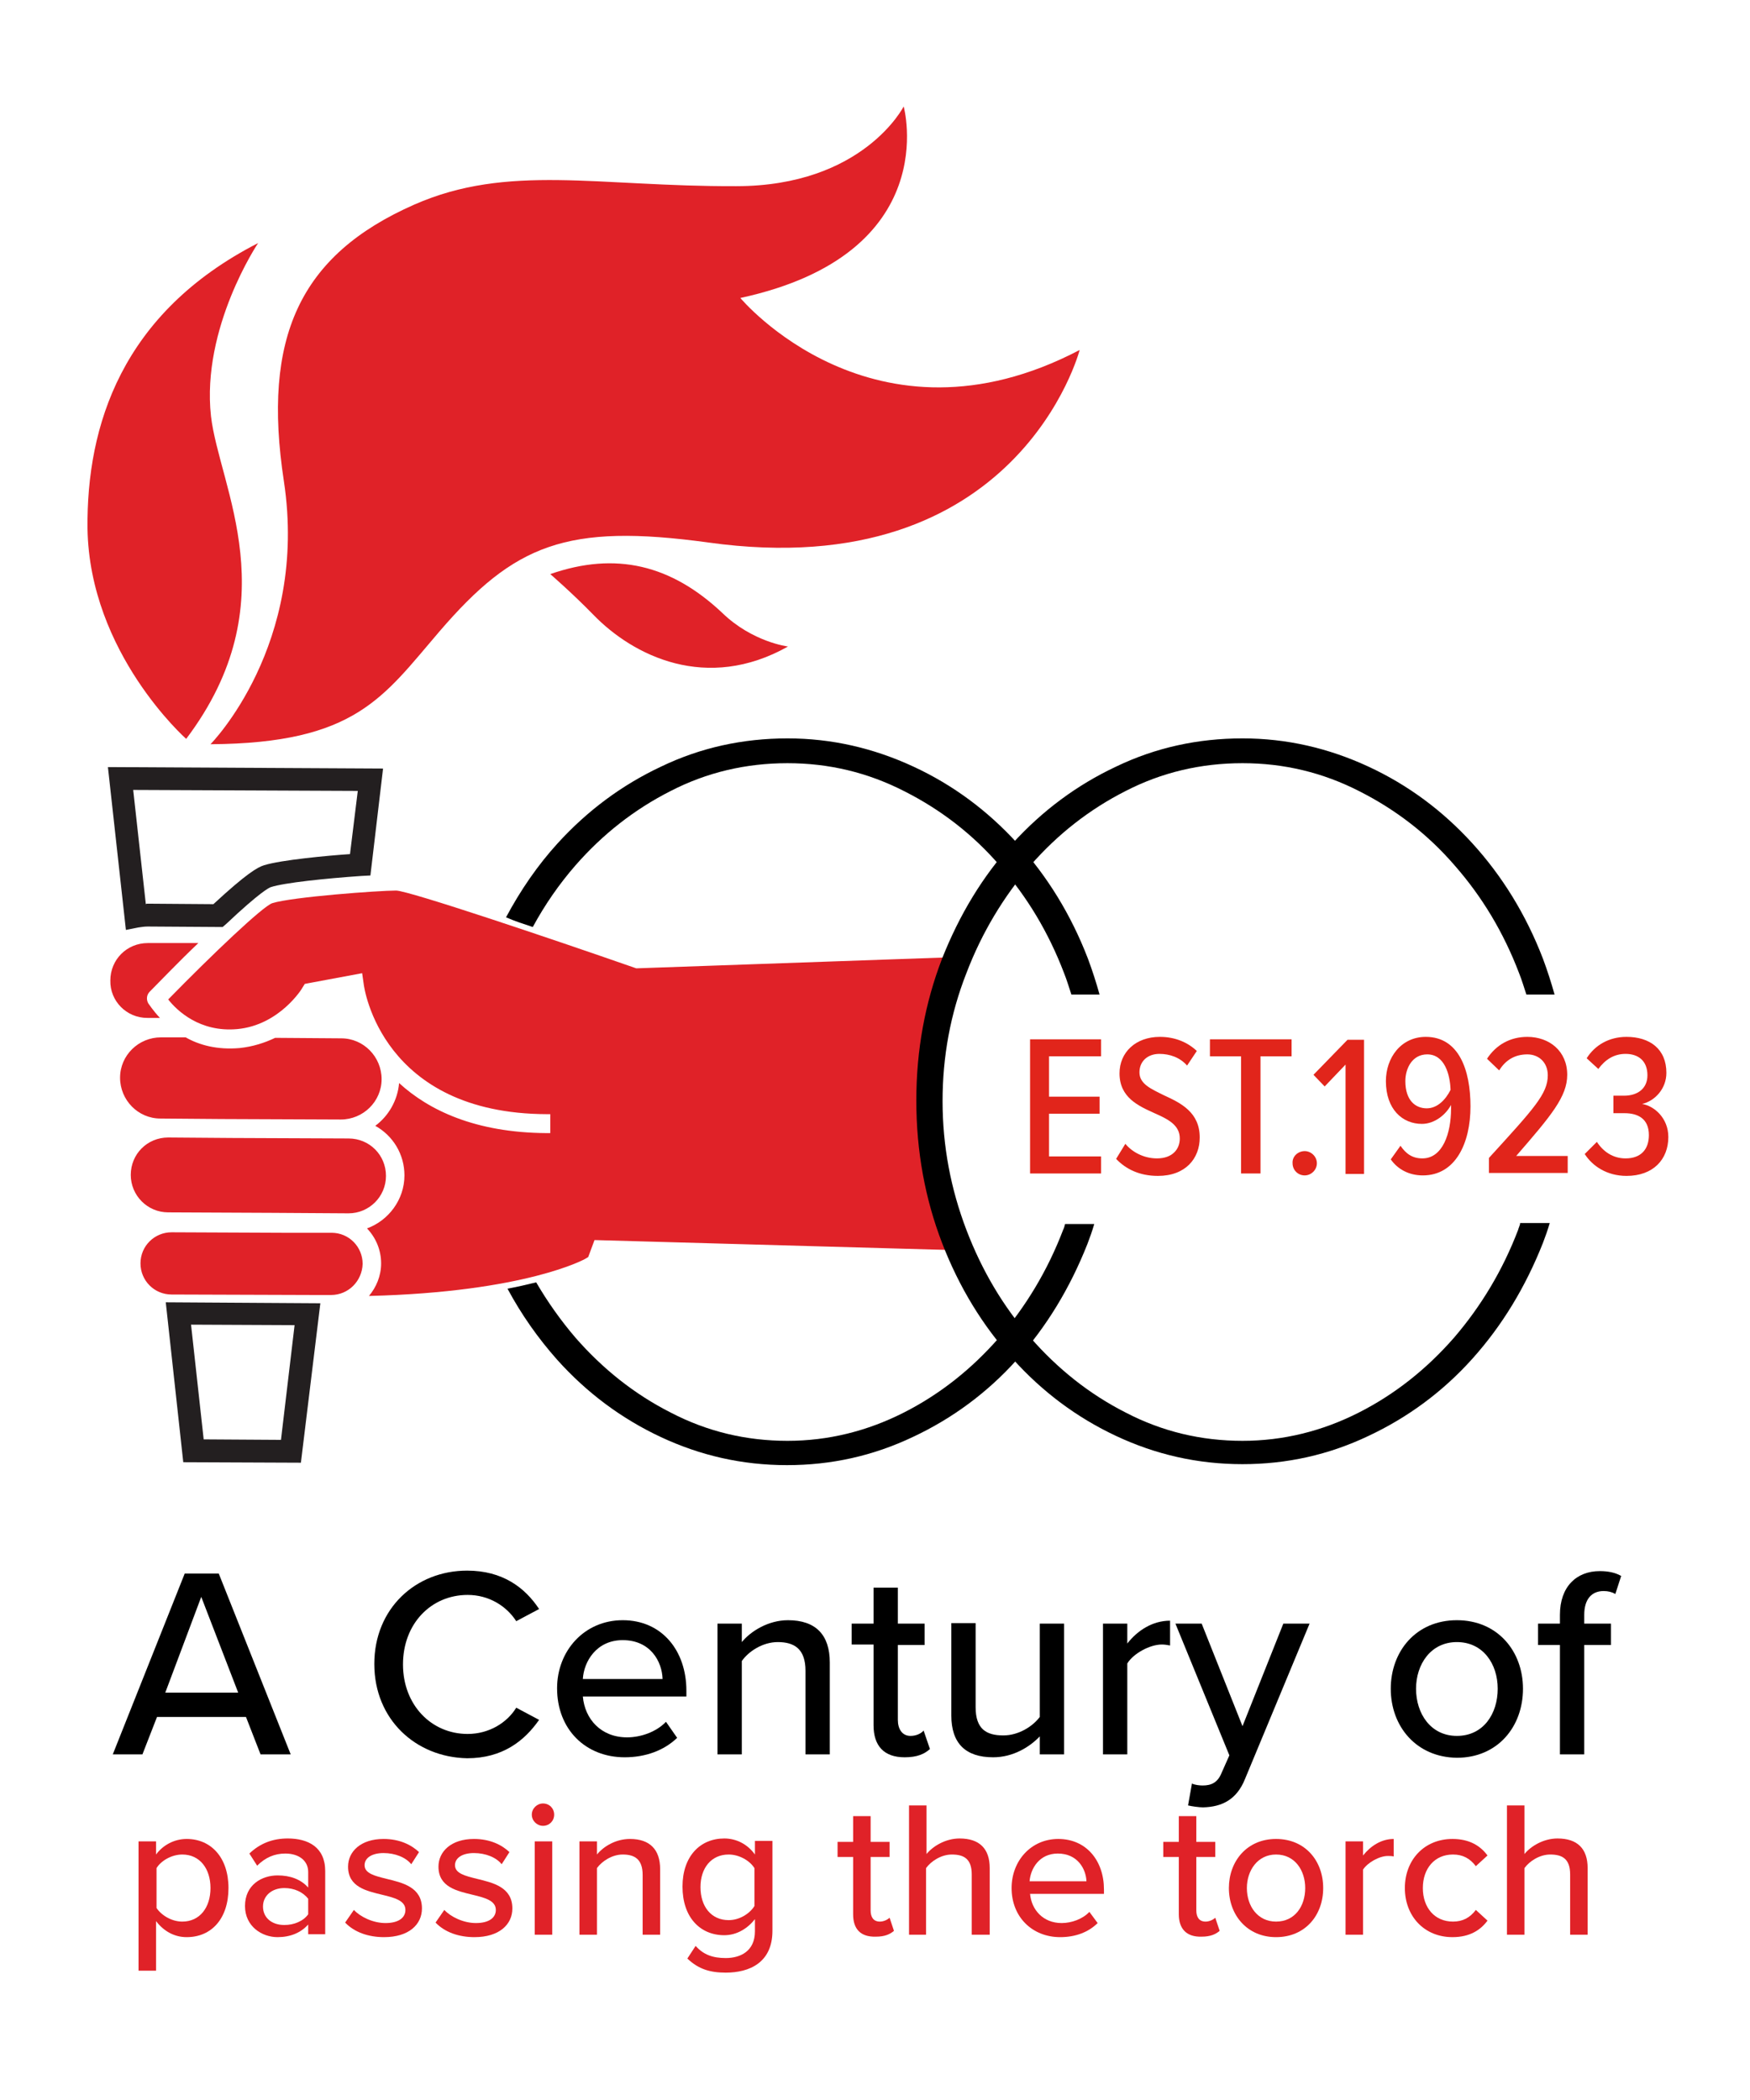
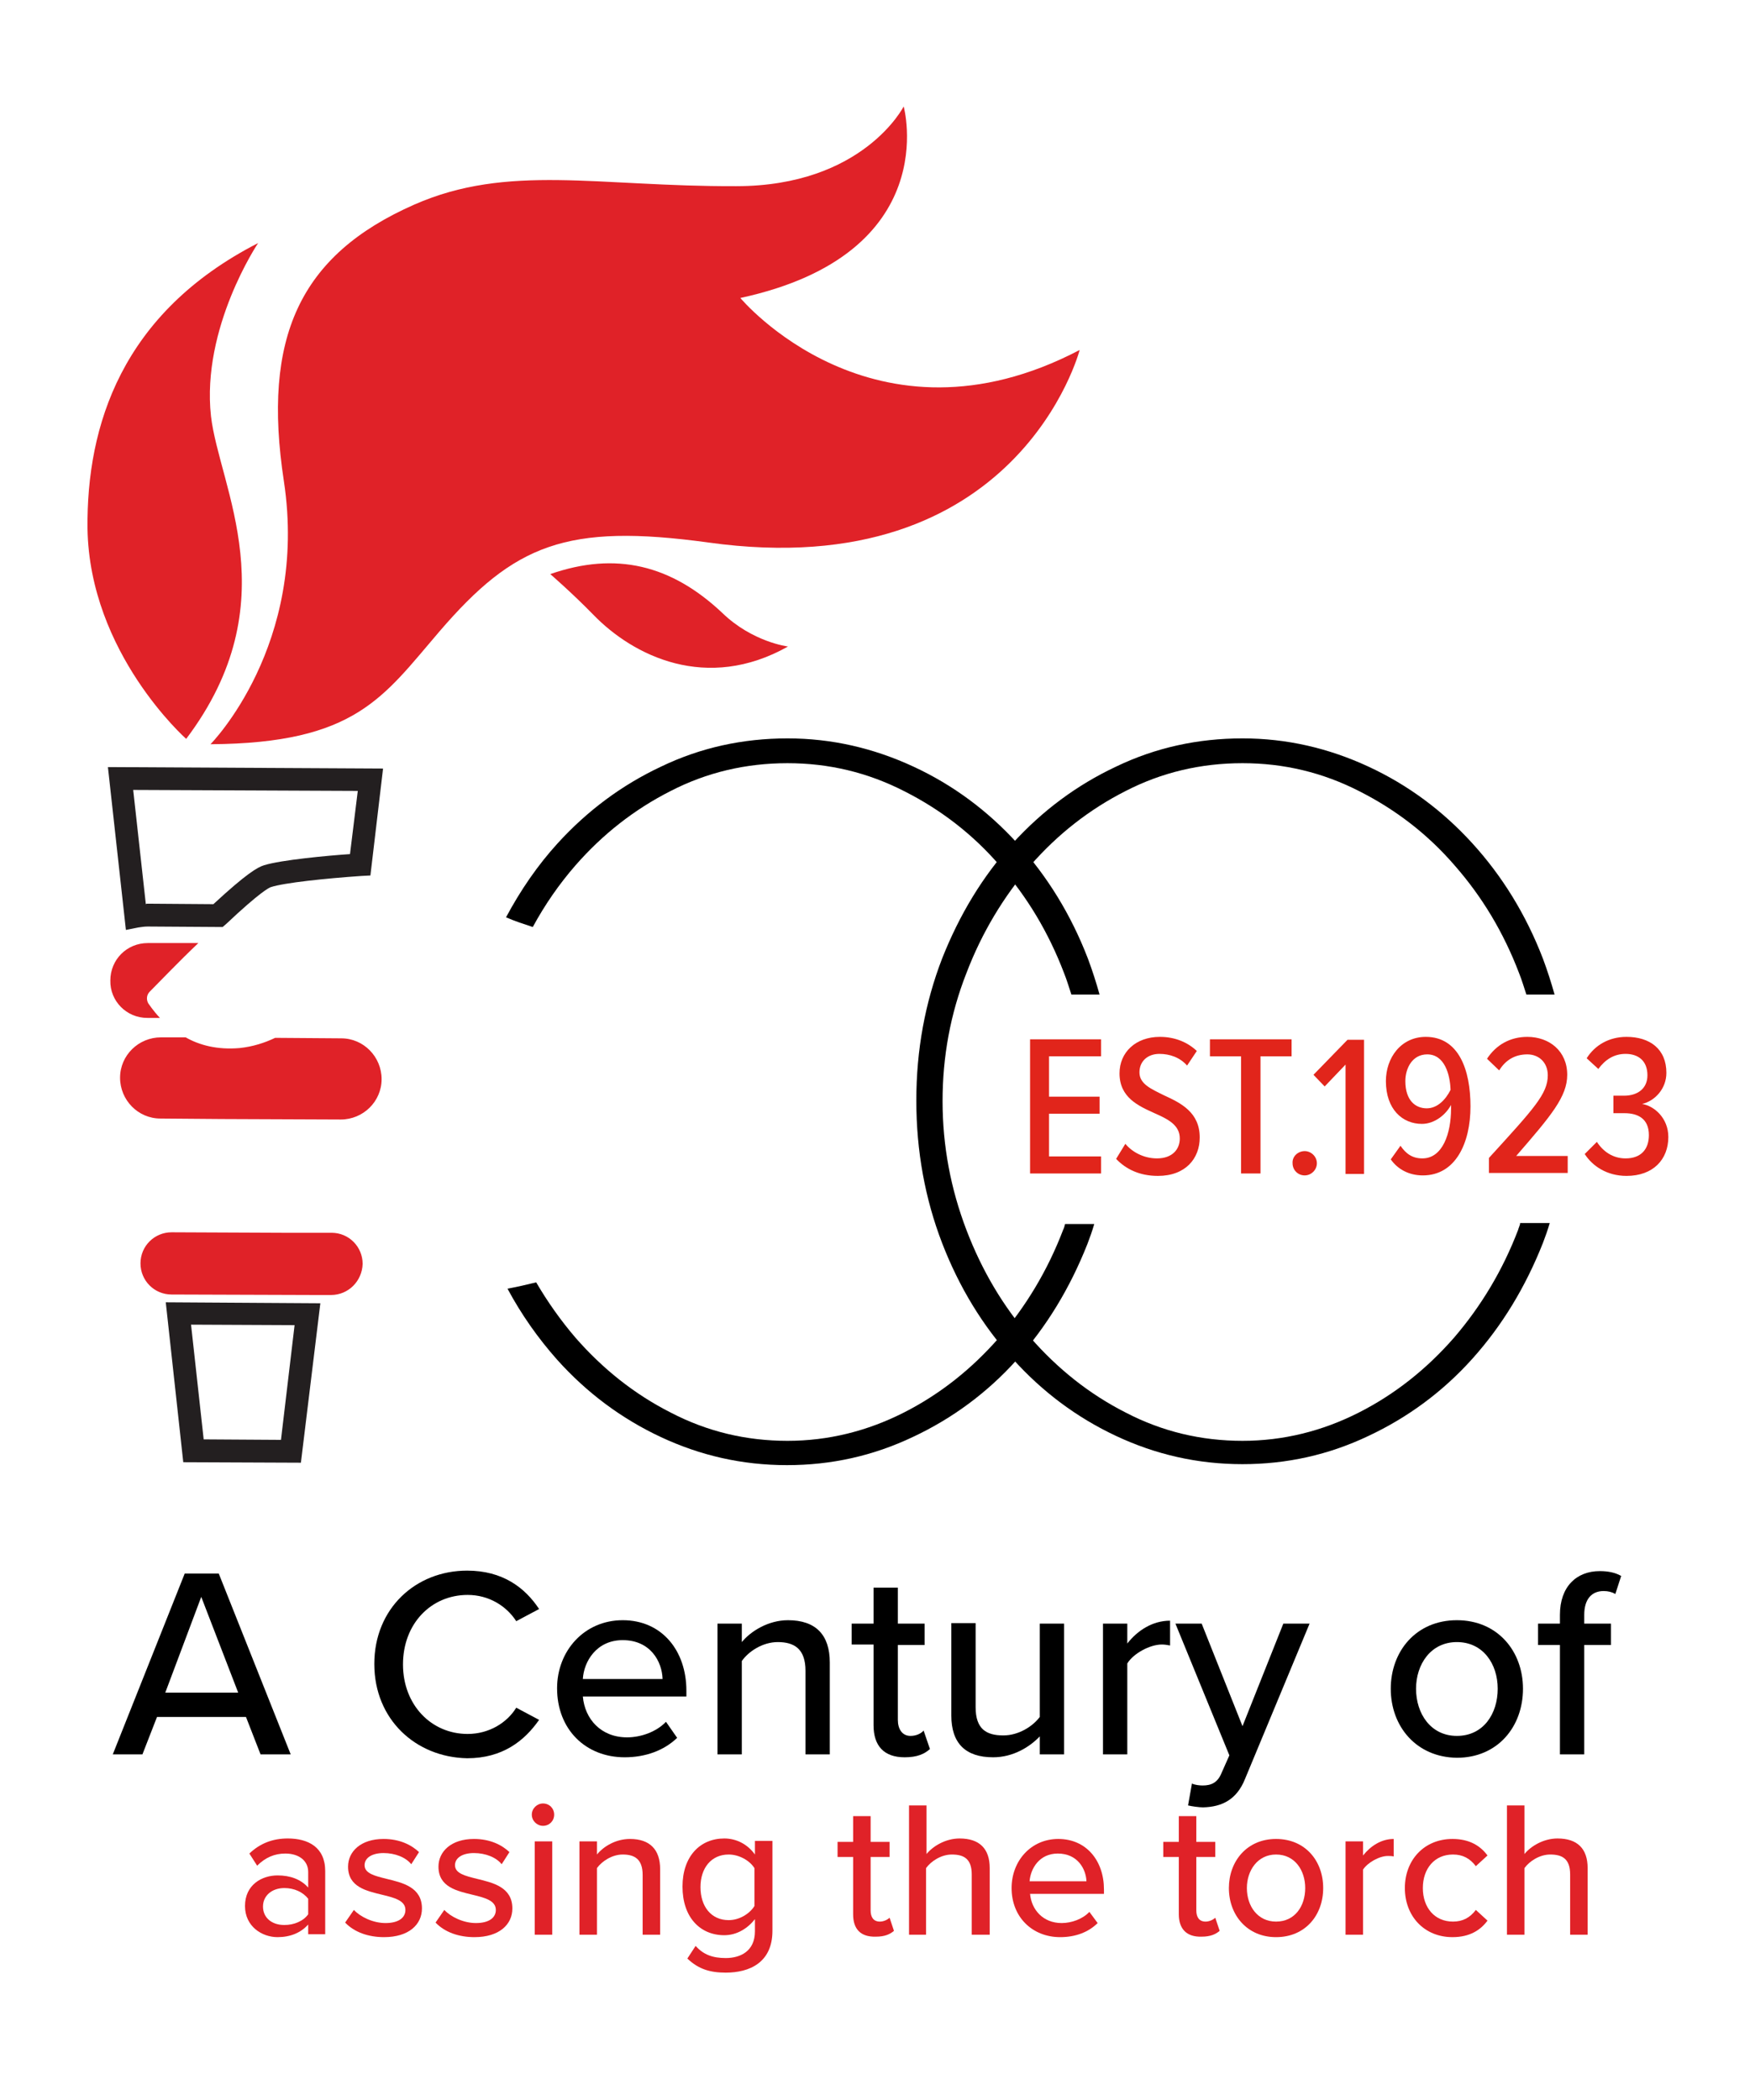
<svg xmlns="http://www.w3.org/2000/svg" version="1.1" id="Layer_1" x="0px" y="0px" viewBox="0 0 360 432" style="enable-background:new 0 0 360 432;" xml:space="preserve">
  <style type="text/css">
	.st0{fill:#E02228;}
	.st1{fill:#231F20;}
	.st2{fill:#E1251B;}
</style>
  <g>
    <g>
-       <path class="st0" d="M197.3,257.2c1.4-4.3-5.6-14.4-5.6-29c0.1-14.3,5.7-27.1,4.6-31.3l-65.4,2.3l-0.3-0.1    c-17.5-6.1-46.3-15.8-49.1-15.9c-3.5,0-21.4,1.3-25.5,2.6c-2,0.7-12.2,10.4-21.4,19.8c1.8,2.3,6.5,6.8,14.2,6.1    c8.7-0.8,13.4-8.4,13.4-8.5l0.5-0.8l11.8-2.2l0.3,2.1c0.1,1.1,3.8,26.8,37.7,26.9c0.2,0,0.5,0,0.7,0l0,3.9c-0.3,0-0.5,0-0.8,0    c-14.6-0.1-24.2-4.7-30.3-10.3c-0.3,3.6-2.2,6.8-4.9,8.8c3.6,2,6,5.8,6,10.2c0,5-3.3,9.3-7.7,10.9c1.8,1.9,2.9,4.4,2.9,7.2    c0,2.6-1,4.9-2.5,6.7c32.3-0.8,44.5-7.6,44.6-7.7l0.5-0.3l1.3-3.5L197.3,257.2z" />
      <g>
        <path d="M109.6,190.7c2.5-4.6,5.4-8.8,8.8-12.7c5.6-6.4,12.1-11.5,19.6-15.3c7.4-3.8,15.4-5.7,24-5.7c8.5,0,16.5,1.9,24.1,5.8     c7.5,3.8,14.1,8.9,19.6,15.3c5.6,6.4,10,13.7,13.2,22.1c0.6,1.5,1,2.9,1.5,4.4h5.8c-0.7-2.5-1.5-5-2.4-7.4     c-3.5-9.1-8.4-17-14.5-23.7c-6.1-6.7-13.2-12-21.4-15.8c-8.2-3.8-16.8-5.8-25.9-5.8c-9.2,0-17.9,1.9-26,5.8     c-8.1,3.8-15.2,9.1-21.3,15.8c-4.1,4.5-7.6,9.6-10.6,15.2C105.9,189.5,107.8,190.1,109.6,190.7z" />
        <path d="M218.7,253c-3.2,8.4-7.7,15.8-13.2,22.2c-5.6,6.4-12.1,11.6-19.6,15.4c-7.5,3.8-15.5,5.8-23.9,5.8     c-8.5,0-16.5-1.9-24-5.8c-7.5-3.8-14-9-19.6-15.4c-3-3.5-5.7-7.3-8.1-11.4c-1.7,0.4-3.7,0.9-5.9,1.3c2.9,5.4,6.3,10.2,10.2,14.6     c6.1,6.8,13.2,12.1,21.3,15.9c8.1,3.8,16.7,5.8,26,5.8c9.1,0,17.7-1.9,25.9-5.8c8.1-3.8,15.3-9.1,21.4-15.9     c6.1-6.8,10.9-14.7,14.5-23.8c0.5-1.3,1-2.7,1.4-4.1h-6C219,252.2,218.9,252.6,218.7,253z" />
      </g>
    </g>
    <path class="st0" d="M30.3,209.4l2.6,0c-1.5-1.6-2.3-2.9-2.4-3l0,0c-0.4-0.7-0.4-1.7,0.3-2.4c2-2,5.8-6,10-10L30.4,194   c-4.3,0-7.7,3.4-7.7,7.7C22.6,205.9,26,209.4,30.3,209.4z" />
    <path class="st0" d="M74.6,260c0-3.5-2.8-6.4-6.4-6.4l-10,0l-22.9-0.1c-3.5,0-6.4,2.8-6.4,6.4c0,3.5,2.8,6.4,6.4,6.4l29.8,0.1l3,0   C71.7,266.4,74.5,263.5,74.6,260z" />
-     <path class="st0" d="M34.6,249.4l21.5,0.1l15.6,0.1c4.2,0,7.7-3.4,7.7-7.7c0-4.3-3.4-7.7-7.7-7.7l-24-0.1L34.6,234   c-4.3,0-7.7,3.4-7.7,7.7C26.9,245.9,30.3,249.4,34.6,249.4z" />
    <path class="st0" d="M33,230.1l12.6,0.1l24.5,0.1c4.6,0,8.4-3.7,8.4-8.3s-3.7-8.4-8.3-8.4l-13.6-0.1c-2.1,1-4.5,1.8-7.3,2.1   c-4.6,0.4-8.3-0.6-11.1-2.2l-1.6,0l-3.5,0c-4.6,0-8.4,3.7-8.4,8.3C24.7,226.3,28.4,230.1,33,230.1z" />
  </g>
  <path class="st1" d="M25.9,191.3l-3.7-33.5l56.6,0.3l-2.6,22l-1.9,0.1c-7.3,0.5-15.9,1.4-18.6,2.3c-0.3,0.1-2.1,0.9-9.2,7.6  l-0.7,0.6l-15.4-0.1c-0.7,0-1.3,0.1-2,0.2L25.9,191.3z M30.4,185.9l13.5,0.1c6.8-6.3,9.1-7.6,10.4-8c3.5-1.1,13.2-2,17.7-2.3l1.6-13  l-46.2-0.2l2.6,23.5C30.1,185.9,30.2,185.9,30.4,185.9L30.4,185.9z" />
  <path class="st1" d="M61.9,300.9l-24.2-0.1l-3.6-32.9l31.8,0.2L61.9,300.9z M41.9,296.1l15.9,0.1l2.8-23.6l-21.3-0.1L41.9,296.1z" />
  <g>
    <path class="st0" d="M38.3,152c0,0-19.9-17.6-20.3-43.3C17.8,87.6,25,64.4,53.1,50c0,0-11.7,17.4-9.7,35.6   C45.1,100.3,59.5,123.9,38.3,152z" />
    <path class="st0" d="M43.3,153.1c0,0,20.2-20.4,15.1-54.1c-4.5-29.5,3.2-46.5,26.8-56.9c19.3-8.5,37.8-3.7,66.2-3.8   c26.2,0,34.5-16.4,34.5-16.4s8.4,30.3-33.6,39.4c0,0,27.4,32.9,69.8,10.7c0,0-12.6,48.5-76.4,39.6c-29.2-4-39.9,0.4-55.3,18.3   C78.8,143.4,73.2,152.9,43.3,153.1z" />
    <path class="st0" d="M113.2,118.1c0,0,4.4,3.8,8.8,8.3c8.3,8.6,23.4,16,40.1,6.6c0,0-7.3-0.9-13.5-6.9   C138.1,116.2,126.7,113.4,113.2,118.1z" />
  </g>
  <path d="M312.7,251.8c-0.1,0.4-0.3,0.8-0.4,1.2c-3.2,8.4-7.7,15.8-13.2,22.2c-5.6,6.4-12.1,11.6-19.6,15.4  c-7.5,3.8-15.5,5.8-23.9,5.8c-8.5,0-16.5-1.9-24-5.8c-7.5-3.8-14-9-19.6-15.4c-5.6-6.4-10-13.8-13.2-22.2  c-3.2-8.4-4.9-17.2-4.9-26.5c0-9.1,1.6-17.9,4.9-26.3c3.2-8.4,7.7-15.8,13.2-22.2c5.6-6.4,12.1-11.5,19.6-15.3  c7.4-3.8,15.4-5.7,24-5.7c8.5,0,16.5,1.9,24.1,5.8c7.5,3.8,14.1,8.9,19.6,15.3c5.6,6.4,10,13.7,13.2,22.1c0.6,1.5,1,2.9,1.5,4.4h5.8  c-0.7-2.5-1.5-5-2.4-7.4c-3.5-9.1-8.4-17-14.5-23.7c-6.1-6.7-13.2-12-21.4-15.8c-8.2-3.8-16.8-5.8-25.9-5.8c-9.2,0-17.9,1.9-26,5.8  c-8.1,3.8-15.2,9.1-21.3,15.8c-6.1,6.7-10.9,14.6-14.5,23.7c-3.5,9.1-5.3,18.8-5.3,29.2c0,10.4,1.8,20.2,5.3,29.3  c3.5,9.1,8.4,17.1,14.5,23.8c6.1,6.8,13.2,12.1,21.3,15.9c8.1,3.8,16.7,5.8,26,5.8c9.1,0,17.7-1.9,25.9-5.8  c8.1-3.8,15.3-9.1,21.4-15.9c6.1-6.8,10.9-14.7,14.5-23.8c0.5-1.3,1-2.7,1.4-4.1H312.7z" />
  <g>
    <path class="st2" d="M211.9,241.4v-27.6h14.6v3.5h-10.7v8.3h10.4v3.5h-10.4v8.8h10.7v3.5H211.9z" />
    <path class="st2" d="M231.5,235.3c1.4,1.7,3.8,3,6.5,3c3.2,0,4.7-1.9,4.7-4.1c0-2.8-2.5-4-5.2-5.2c-3.3-1.5-7.2-3.2-7.2-8.2   c0-4.3,3.3-7.5,8.3-7.5c3.1,0,5.7,1.1,7.6,2.9l-2,3c-1.5-1.7-3.6-2.4-5.7-2.4c-2.4,0-4.1,1.5-4.1,3.8c0,2.4,2.4,3.4,5,4.7   c3.5,1.6,7.4,3.5,7.4,8.7c0,4.3-2.9,7.9-8.6,7.9c-3.8,0-6.6-1.4-8.6-3.5L231.5,235.3z" />
    <path class="st2" d="M255.3,241.4v-24.1h-6.4v-3.5h16.8v3.5h-6.4v24.1H255.3z" />
    <path class="st2" d="M268.4,236.8c1.3,0,2.5,1.1,2.5,2.5c0,1.4-1.2,2.5-2.5,2.5c-1.4,0-2.5-1.1-2.5-2.5   C265.8,237.9,267,236.8,268.4,236.8z" />
    <path class="st2" d="M276.8,241.4v-22.4l-4.3,4.5l-2.3-2.4l7-7.2h3.4v27.6H276.8z" />
    <path class="st2" d="M288.1,235.7c1.1,1.6,2.4,2.6,4.5,2.6c4.2,0,5.9-5.2,5.9-10.2v-0.8c-1,1.9-3.3,3.9-6,3.9c-4,0-7.4-3-7.4-8.8   c0-4.8,3.1-9.1,8.2-9.1c6.8,0,9.2,6.8,9.2,14.3c0,7.6-3.1,14.2-9.8,14.2c-2.9,0-5.2-1.3-6.6-3.3L288.1,235.7z M293.6,216.9   c-3.1,0-4.5,2.9-4.5,5.5c0,4,2.1,5.6,4.4,5.6c2.2,0,3.9-1.8,4.9-3.8C298.3,221.1,297.2,216.9,293.6,216.9z" />
    <path class="st2" d="M306.3,241.4v-3.2c9.3-10.2,12.1-13.2,12.1-17c0-2.7-1.9-4.3-4.2-4.3c-2.6,0-4.5,1.2-5.8,3.3l-2.5-2.4   c1.9-2.9,4.8-4.5,8.3-4.5c4.5,0,8.2,2.9,8.2,7.8c0,4.5-3.3,8.4-10.5,16.7h10.6v3.5H306.3z" />
    <path class="st2" d="M328.5,234.9c1.3,2,3.3,3.4,5.9,3.4c3.2,0,4.8-1.9,4.8-4.8c0-3.4-2.3-4.5-5-4.5c-0.9,0-1.9,0-2.3,0v-3.6   c0.4,0,1.5,0,2.2,0c2.7,0,4.8-1.4,4.8-4.2c0-3-1.9-4.4-4.5-4.4c-2.4,0-4.2,1.2-5.6,3.1l-2.4-2.2c1.7-2.7,4.6-4.4,8.2-4.4   c4.8,0,8.2,2.5,8.2,7.4c0,3.3-2.4,5.8-5,6.4c2.5,0.4,5.4,2.9,5.4,6.8c0,4.6-3.1,8-8.6,8c-4,0-7-2-8.6-4.5L328.5,234.9z" />
  </g>
  <g>
    <path d="M53.6,360.9l-3-7.7H32.3l-3,7.7h-6.1L38,323.7h7l14.8,37.2H53.6z M41.4,328.5L34,348.2h15L41.4,328.5z" />
    <path d="M77,342.3c0-11.4,8.5-19.2,19.1-19.2c7.3,0,11.9,3.5,14.8,7.9l-4.7,2.5c-2-3.1-5.6-5.4-10-5.4c-7.5,0-13.3,5.9-13.3,14.3   c0,8.3,5.8,14.3,13.3,14.3c4.4,0,8.1-2.3,10-5.4l4.7,2.5c-3,4.3-7.5,7.9-14.8,7.9C85.5,361.5,77,353.7,77,342.3z" />
    <path d="M128.1,333.3c8.1,0,13.1,6.3,13.1,14.5v1.2h-21.3c0.4,4.6,3.7,8.4,9.1,8.4c2.8,0,6-1.1,8-3.2l2.3,3.3   c-2.7,2.6-6.5,4-10.8,4c-8,0-13.9-5.7-13.9-14.2C114.6,339.6,120.2,333.3,128.1,333.3z M119.9,345.4h16.4c-0.1-3.6-2.5-8-8.2-8   C122.7,337.4,120.1,341.8,119.9,345.4z" />
    <path d="M165.7,360.9v-17.2c0-4.5-2.3-5.9-5.7-5.9c-3.1,0-6,1.9-7.4,3.9v19.2h-5V334h5v3.8c1.8-2.2,5.4-4.5,9.5-4.5   c5.7,0,8.6,3,8.6,8.7v18.9H165.7z" />
    <path d="M179.7,354.9v-16.6h-4.5V334h4.5v-7.4h5v7.4h5.5v4.4h-5.5v15.4c0,1.9,0.9,3.3,2.6,3.3c1.2,0,2.2-0.5,2.7-1.1l1.3,3.8   c-1.1,1-2.6,1.7-5.2,1.7C181.8,361.5,179.7,359.1,179.7,354.9z" />
    <path d="M213.9,360.9v-3.7c-2.1,2.2-5.5,4.3-9.6,4.3c-5.7,0-8.6-2.9-8.6-8.6v-19h5v17.3c0,4.5,2.2,5.8,5.7,5.8c3.1,0,6-1.8,7.5-3.8   V334h5v26.9H213.9z" />
    <path d="M226.9,360.9V334h5v4.1c2.1-2.7,5.2-4.7,8.8-4.7v5.1c-0.5-0.1-1.1-0.2-1.7-0.2c-2.5,0-5.9,1.9-7.1,3.9v18.7H226.9z" />
    <path d="M245.2,366.9c0.6,0.3,1.6,0.4,2.2,0.4c1.8,0,3.1-0.6,3.9-2.6l1.6-3.6L241.8,334h5.4l8.4,21.1L264,334h5.4L256.1,366   c-1.7,4.2-4.7,5.7-8.6,5.8c-0.8,0-2.3-0.2-3.1-0.4L245.2,366.9z" />
    <path d="M286.1,347.4c0-7.7,5.2-14.1,13.6-14.1c8.4,0,13.6,6.4,13.6,14.1c0,7.8-5.2,14.2-13.6,14.2   C291.4,361.5,286.1,355.2,286.1,347.4z M308.1,347.4c0-5.1-3-9.6-8.4-9.6c-5.4,0-8.4,4.6-8.4,9.6c0,5.1,3,9.7,8.4,9.7   C305.2,357.1,308.1,352.5,308.1,347.4z" />
    <path d="M325.9,338.4v22.5h-5v-22.5h-4.5V334h4.5v-1.8c0-5.8,3.4-9,8.2-9c1.7,0,3.2,0.3,4.4,1l-1.2,3.7c-0.7-0.4-1.5-0.6-2.4-0.6   c-2.5,0-4,1.7-4,4.9v1.8h5.5v4.4H325.9z" />
-     <path class="st0" d="M32.1,405.4h-3.6v-26.6h3.6v2.7c1.4-1.9,3.7-3.2,6.3-3.2c5,0,8.6,3.8,8.6,10.1c0,6.3-3.5,10.1-8.6,10.1   c-2.5,0-4.7-1.2-6.3-3.3V405.4z M37.5,381.5c-2.2,0-4.4,1.3-5.3,2.8v8.2c1,1.5,3.1,2.8,5.3,2.8c3.6,0,5.8-2.9,5.8-6.9   C43.3,384.4,41.1,381.5,37.5,381.5z" />
    <path class="st0" d="M63.4,398v-2.1c-1.5,1.7-3.7,2.6-6.3,2.6c-3.2,0-6.7-2.2-6.7-6.4c0-4.4,3.5-6.3,6.7-6.3c2.6,0,4.8,0.8,6.3,2.5   v-3.2c0-2.4-2-3.8-4.7-3.8c-2.2,0-4.1,0.8-5.8,2.5l-1.6-2.5c2.2-2.1,4.8-3.1,7.9-3.1c4.2,0,7.7,1.8,7.7,6.7v13H63.4z M63.4,390.6   c-1.1-1.4-2.9-2.2-4.9-2.2c-2.6,0-4.4,1.6-4.4,3.8c0,2.3,1.8,3.8,4.4,3.8c2,0,3.9-0.8,4.9-2.2V390.6z" />
    <path class="st0" d="M72.8,392.9c1.3,1.4,3.9,2.7,6.5,2.7c2.7,0,4.1-1.1,4.1-2.7c0-1.9-2.2-2.5-4.7-3.1c-3.3-0.8-7.1-1.6-7.1-5.8   c0-3.1,2.6-5.7,7.3-5.7c3.3,0,5.7,1.2,7.3,2.7l-1.6,2.5c-1.1-1.4-3.3-2.3-5.7-2.3s-3.9,1-3.9,2.5c0,1.7,2.1,2.2,4.5,2.8   c3.3,0.8,7.3,1.7,7.3,6.1c0,3.3-2.7,5.9-7.8,5.9c-3.2,0-6.1-1-8-3L72.8,392.9z" />
    <path class="st0" d="M91.4,392.9c1.3,1.4,3.9,2.7,6.5,2.7c2.7,0,4.1-1.1,4.1-2.7c0-1.9-2.2-2.5-4.7-3.1c-3.3-0.8-7.1-1.6-7.1-5.8   c0-3.1,2.6-5.7,7.3-5.7c3.3,0,5.7,1.2,7.3,2.7l-1.6,2.5c-1.1-1.4-3.3-2.3-5.7-2.3c-2.4,0-3.9,1-3.9,2.5c0,1.7,2.1,2.2,4.5,2.8   c3.3,0.8,7.3,1.7,7.3,6.1c0,3.3-2.7,5.9-7.8,5.9c-3.2,0-6.1-1-8-3L91.4,392.9z" />
    <path class="st0" d="M109.4,373.3c0-1.3,1.1-2.3,2.3-2.3c1.3,0,2.3,1,2.3,2.3s-1,2.3-2.3,2.3C110.5,375.6,109.4,374.6,109.4,373.3z    M110,398v-19.2h3.6V398H110z" />
    <path class="st0" d="M132.2,398v-12.3c0-3.2-1.6-4.2-4.1-4.2c-2.2,0-4.3,1.4-5.3,2.8V398h-3.6v-19.2h3.6v2.7   c1.3-1.6,3.8-3.2,6.8-3.2c4.1,0,6.2,2.2,6.2,6.2V398H132.2z" />
    <path class="st0" d="M143.1,400.3c1.6,1.8,3.5,2.5,6.2,2.5c3,0,6-1.4,6-5.5v-2.5c-1.5,1.9-3.7,3.3-6.3,3.3c-5,0-8.6-3.7-8.6-10   c0-6.2,3.6-9.9,8.6-9.9c2.5,0,4.8,1.2,6.3,3.3v-2.8h3.6v18.5c0,6.6-4.8,8.6-9.6,8.6c-3.2,0-5.6-0.7-7.9-2.9L143.1,400.3z    M155.2,384.3c-1-1.6-3.2-2.8-5.3-2.8c-3.6,0-5.8,2.8-5.8,6.7c0,4,2.2,6.8,5.8,6.8c2.2,0,4.3-1.3,5.3-2.9V384.3z" />
    <path class="st0" d="M175.5,393.8v-11.8h-3.2v-3.1h3.2v-5.3h3.6v5.3h3.9v3.1h-3.9v11c0,1.4,0.6,2.3,1.9,2.3c0.8,0,1.6-0.4,2-0.8   l0.9,2.7c-0.8,0.7-1.9,1.2-3.7,1.2C177,398.5,175.5,396.8,175.5,393.8z" />
    <path class="st0" d="M199.9,398v-12.4c0-3.2-1.6-4.1-4.1-4.1c-2.2,0-4.3,1.4-5.3,2.8V398H187v-26.6h3.6v10c1.3-1.6,3.9-3.2,6.8-3.2   c4.1,0,6.2,2.1,6.2,6.1V398H199.9z" />
    <path class="st0" d="M217.7,378.3c5.8,0,9.4,4.5,9.4,10.4v0.9h-15.2c0.3,3.3,2.7,6,6.5,6c2,0,4.3-0.8,5.7-2.3l1.7,2.3   c-1.9,1.9-4.6,2.9-7.7,2.9c-5.7,0-10-4.1-10-10.1C208.1,382.8,212.1,378.3,217.7,378.3z M211.8,387h11.7c-0.1-2.5-1.8-5.7-5.9-5.7   C213.8,381.3,212,384.4,211.8,387z" />
    <path class="st0" d="M242.5,393.8v-11.8h-3.2v-3.1h3.2v-5.3h3.6v5.3h3.9v3.1h-3.9v11c0,1.4,0.6,2.3,1.9,2.3c0.8,0,1.6-0.4,2-0.8   l0.9,2.7c-0.8,0.7-1.9,1.2-3.7,1.2C244.1,398.5,242.5,396.8,242.5,393.8z" />
    <path class="st0" d="M252.8,388.4c0-5.5,3.7-10.1,9.7-10.1c6,0,9.7,4.5,9.7,10.1c0,5.6-3.7,10.1-9.7,10.1   C256.6,398.5,252.8,394,252.8,388.4z M268.5,388.4c0-3.6-2.1-6.9-6-6.9c-3.8,0-6,3.3-6,6.9c0,3.7,2.2,6.9,6,6.9   C266.4,395.3,268.5,392.1,268.5,388.4z" />
    <path class="st0" d="M276.8,398v-19.2h3.6v2.9c1.5-1.9,3.7-3.4,6.3-3.4v3.6c-0.4-0.1-0.8-0.1-1.2-0.1c-1.8,0-4.2,1.4-5.1,2.8V398   H276.8z" />
    <path class="st0" d="M298.8,378.3c3.6,0,5.8,1.5,7.2,3.4l-2.4,2.2c-1.2-1.6-2.7-2.4-4.7-2.4c-3.8,0-6.2,2.9-6.2,6.9   s2.4,6.9,6.2,6.9c2,0,3.5-0.8,4.7-2.4l2.4,2.2c-1.4,1.9-3.6,3.4-7.2,3.4c-5.8,0-9.8-4.3-9.8-10.1S293,378.3,298.8,378.3z" />
    <path class="st0" d="M323,398v-12.4c0-3.2-1.6-4.1-4.1-4.1c-2.2,0-4.3,1.4-5.3,2.8V398H310v-26.6h3.6v10c1.3-1.6,3.9-3.2,6.8-3.2   c4.1,0,6.2,2.1,6.2,6.1V398H323z" />
  </g>
</svg>